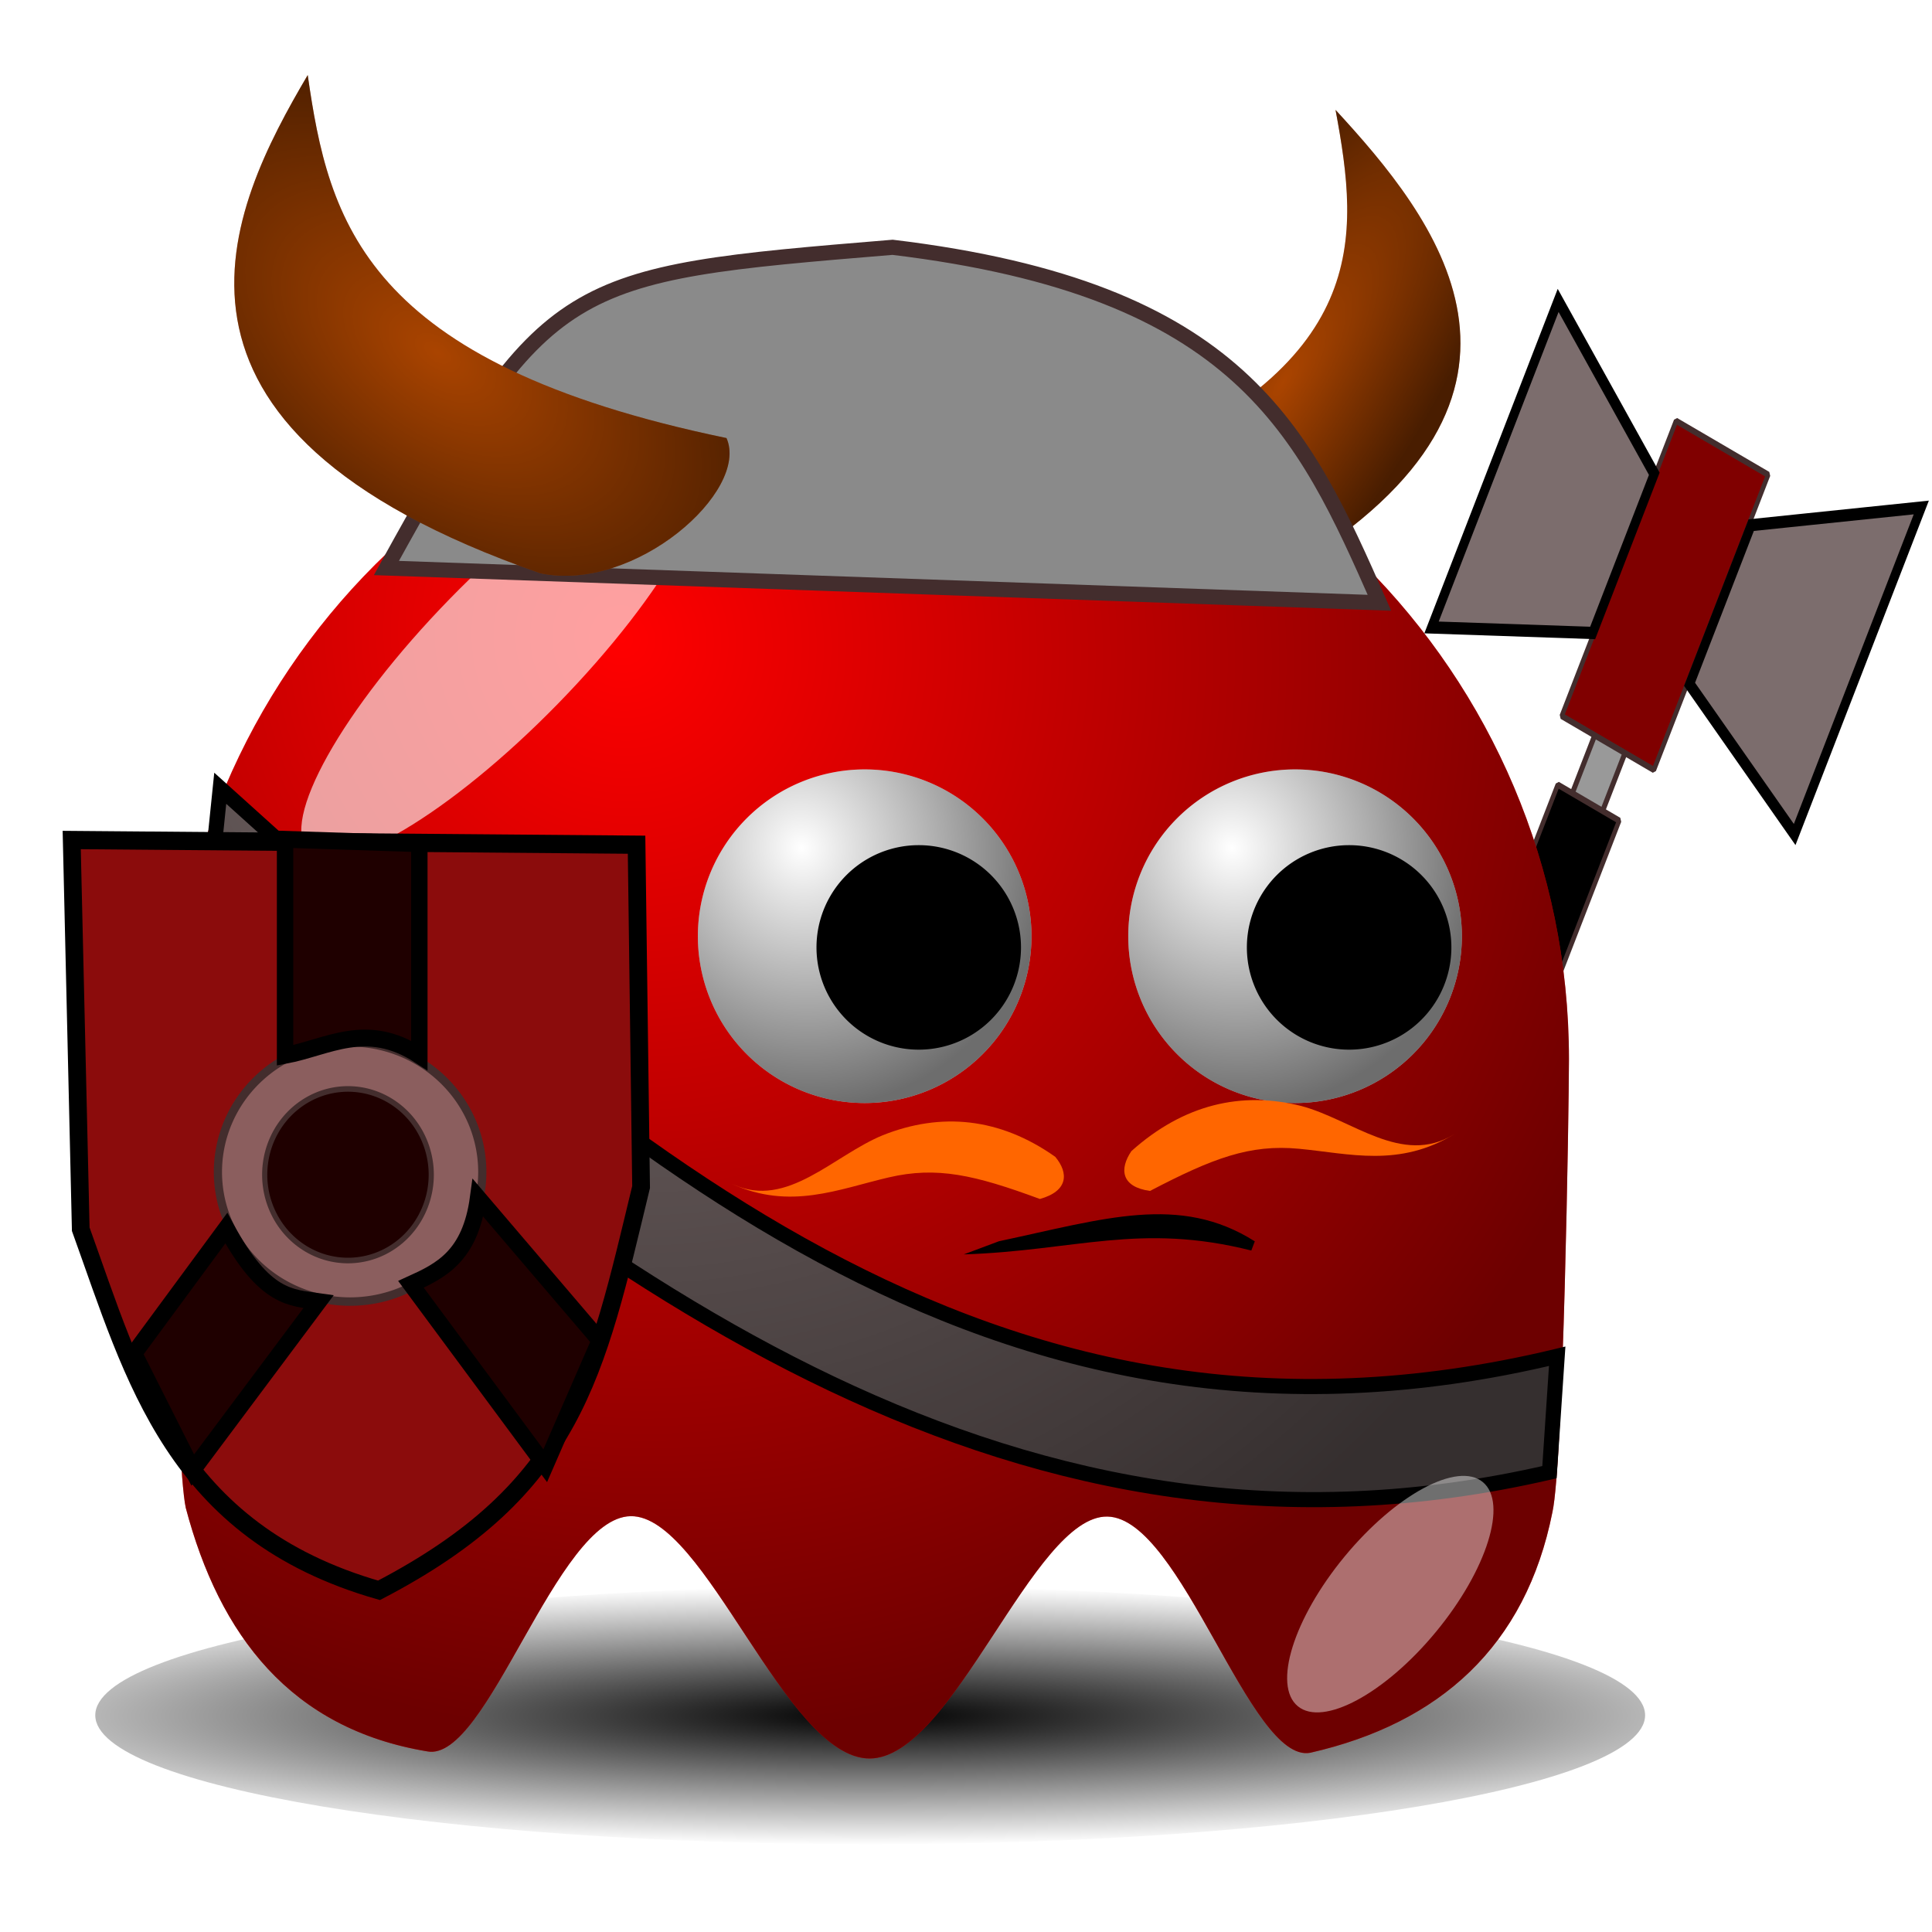
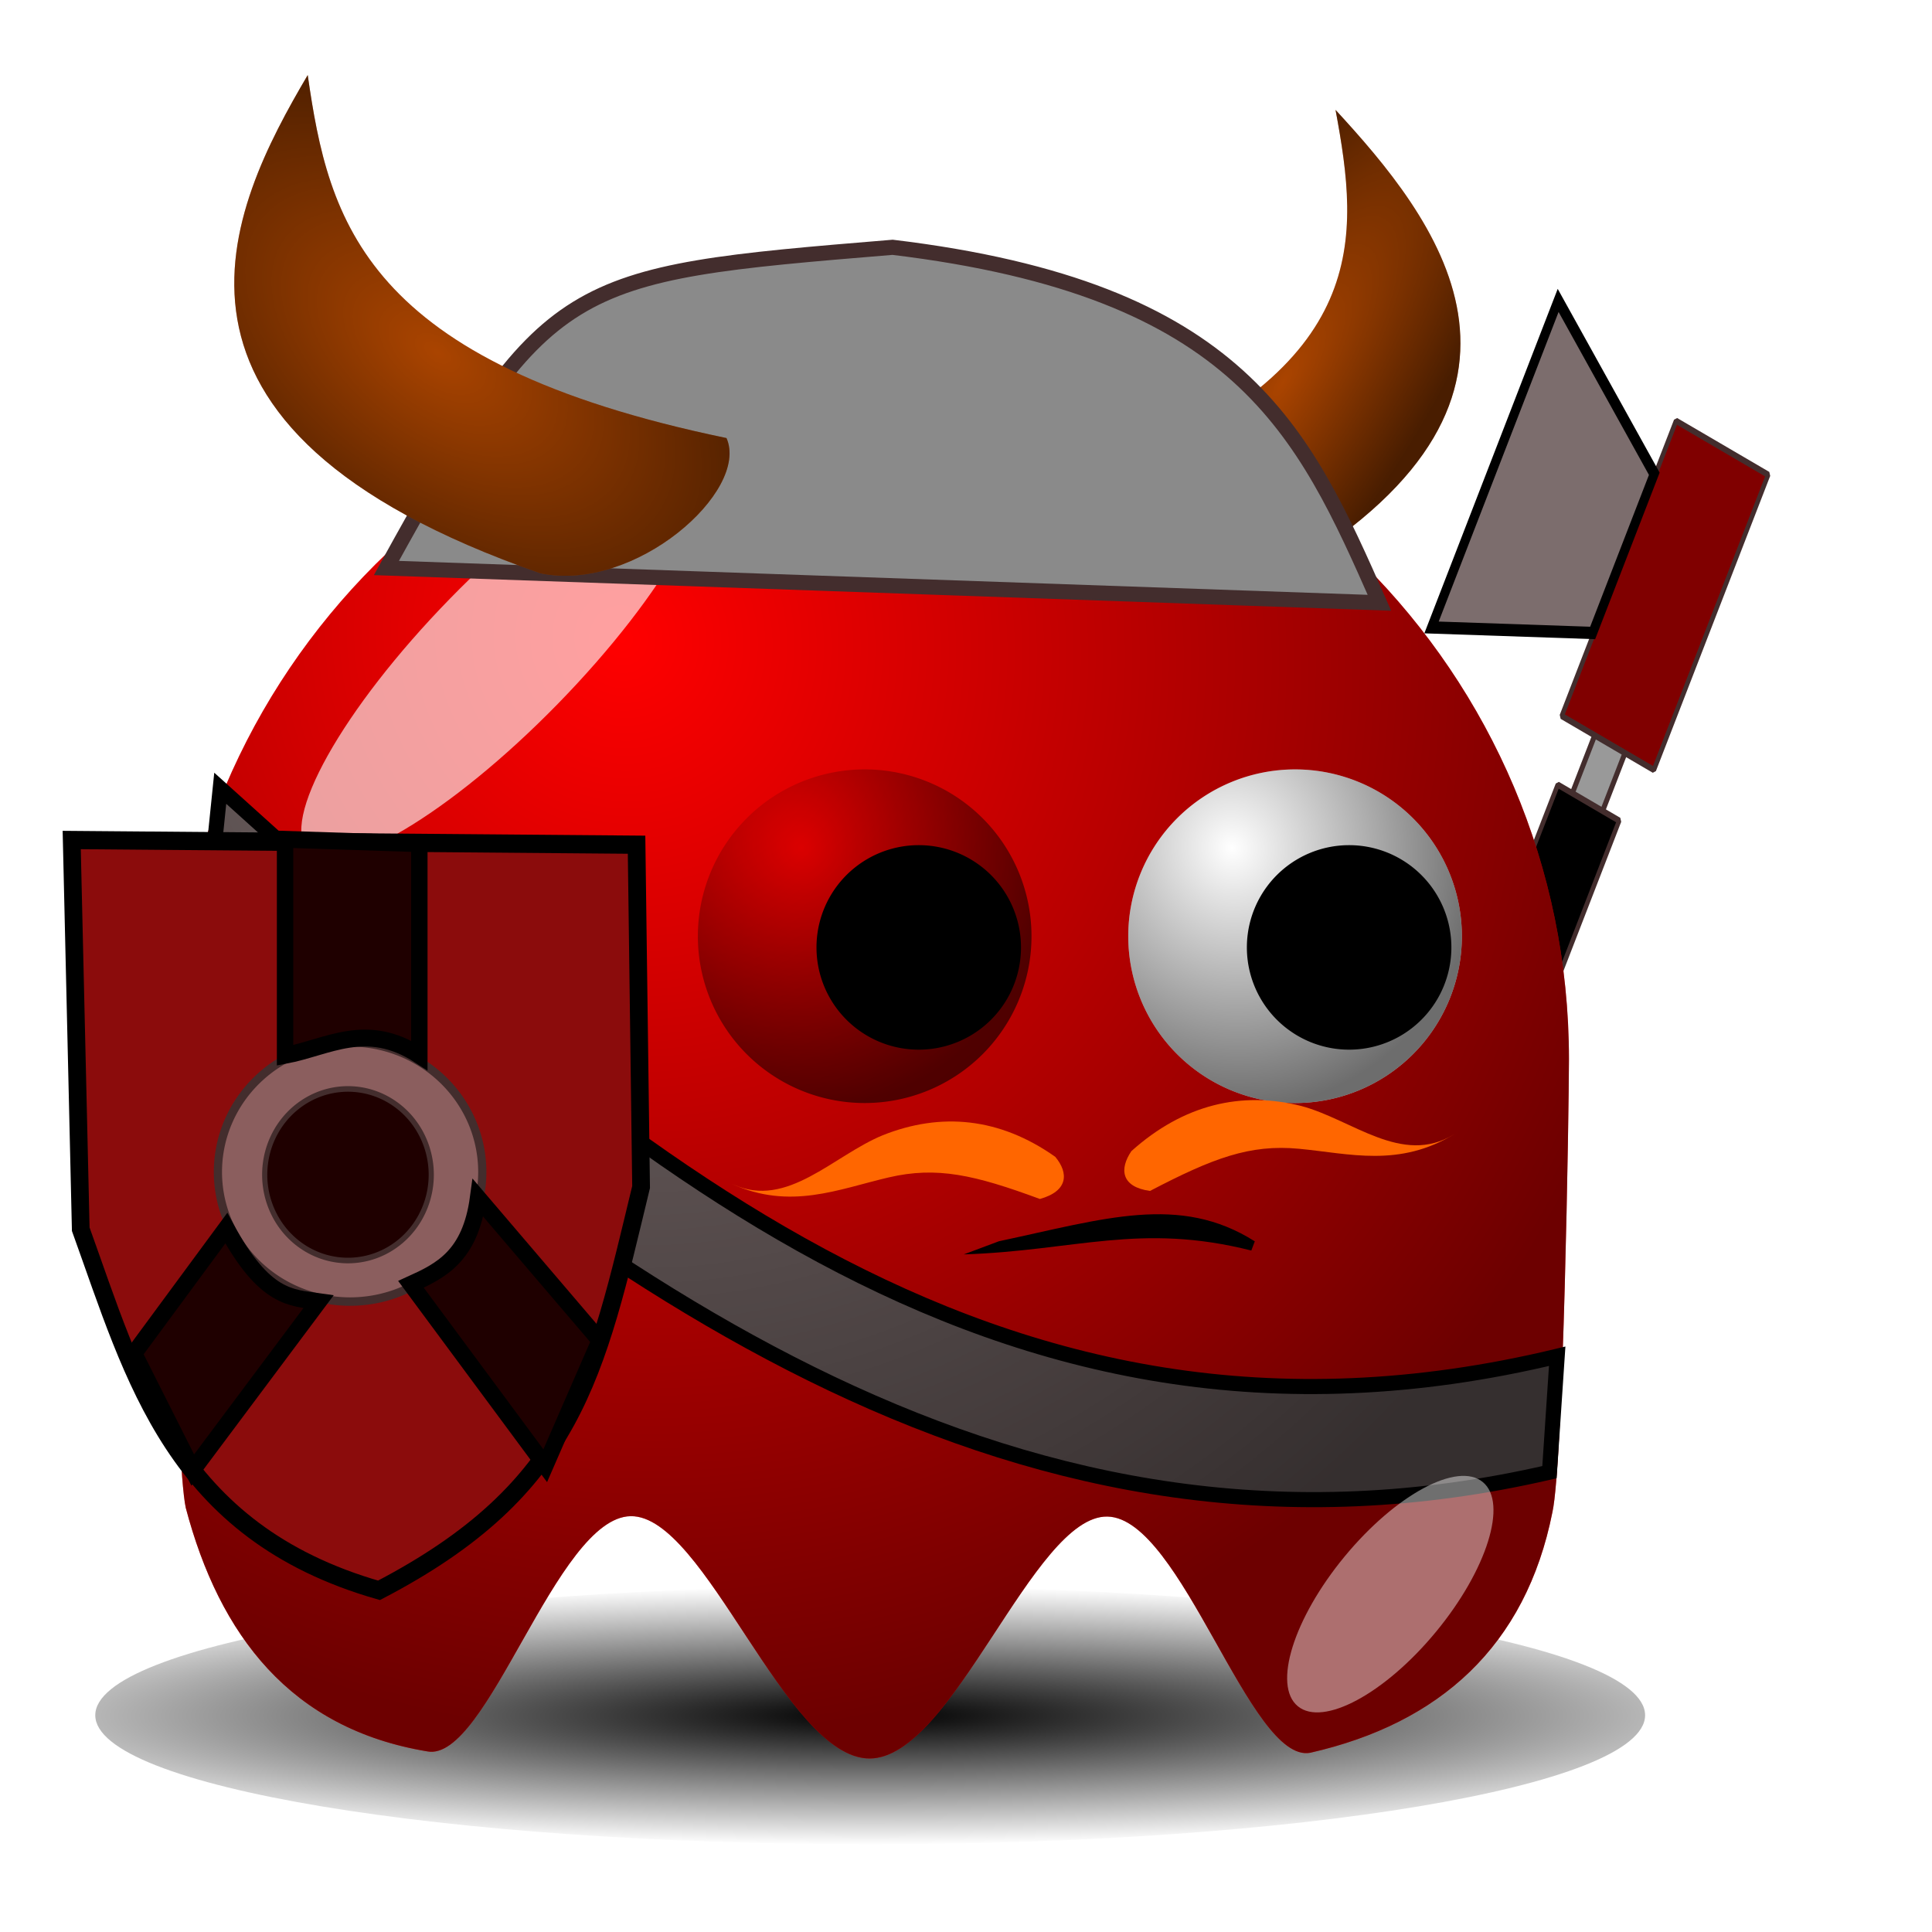
<svg xmlns="http://www.w3.org/2000/svg" xmlns:ns1="http://sodipodi.sourceforge.net/DTD/sodipodi-0.dtd" xmlns:ns2="http://www.inkscape.org/namespaces/inkscape" xmlns:xlink="http://www.w3.org/1999/xlink" width="128" height="128" id="svg2" ns1:version="0.32" ns2:version="0.46" ns1:docname="warior_viking.svg" ns2:output_extension="org.inkscape.output.svg.inkscape" version="1.0" ns2:export-filename="/home/nicu/Desktop/pacman/pacman.png" ns2:export-xdpi="90" ns2:export-ydpi="90">
  <defs id="defs4">
    <ns2:perspective ns1:type="inkscape:persp3d" ns2:vp_x="-50 : 600 : 1" ns2:vp_y="0 : 1000 : 0" ns2:vp_z="700 : 600 : 1" ns2:persp3d-origin="300 : 400 : 1" id="perspective2622" />
    <linearGradient id="linearGradient4072">
      <stop style="stop-color:#000000;stop-opacity:1;" offset="0" id="stop4074" />
      <stop style="stop-color:#000000;stop-opacity:0;" offset="1" id="stop4076" />
    </linearGradient>
    <linearGradient id="linearGradient2315">
      <stop style="stop-color:#000000;stop-opacity:0;" offset="0" id="stop2317" />
      <stop style="stop-color:#000000;stop-opacity:0.572;" offset="1" id="stop2319" />
    </linearGradient>
    <filter ns2:collect="always" id="filter3730" x="-0.348" width="1.696" y="-0.341" height="1.682">
      <feGaussianBlur ns2:collect="always" stdDeviation="5.465" id="feGaussianBlur3732" />
    </filter>
    <filter ns2:collect="always" id="filter4065" x="-0.52" width="2.04" y="-0.453" height="1.907">
      <feGaussianBlur ns2:collect="always" stdDeviation="4.151" id="feGaussianBlur4067" />
    </filter>
    <filter ns2:collect="always" id="filter4112" x="-0.07" width="1.14" y="-0.34" height="1.68">
      <feGaussianBlur ns2:collect="always" stdDeviation="3.968" id="feGaussianBlur4114" />
    </filter>
    <radialGradient ns2:collect="always" xlink:href="#linearGradient4072" id="radialGradient2447" gradientUnits="userSpaceOnUse" gradientTransform="matrix(1.403,1.6438735e-6,-1.4520791e-7,0.206,-89.845,403.113)" cx="210.889" cy="506.352" fx="210.889" fy="506.352" r="68" />
    <radialGradient ns2:collect="always" xlink:href="#linearGradient2315" id="radialGradient2453" gradientUnits="userSpaceOnUse" gradientTransform="matrix(0.387,1.516,-1.423,0.363,726.515,-93.107)" cx="233.5" cy="409.862" fx="233.5" fy="409.862" r="15.5" />
    <radialGradient ns2:collect="always" xlink:href="#linearGradient2315" id="radialGradient2455" gradientUnits="userSpaceOnUse" gradientTransform="matrix(0.387,1.516,-1.423,0.363,726.515,-93.107)" cx="233.5" cy="409.862" fx="233.5" fy="409.862" r="15.5" />
    <radialGradient ns2:collect="always" xlink:href="#linearGradient2315" id="radialGradient2487" gradientUnits="userSpaceOnUse" gradientTransform="matrix(0.51,1.007,-0.965,0.489,644.496,-407.932)" cx="216.993" cy="497.959" fx="216.993" fy="497.959" r="65" />
    <radialGradient ns2:collect="always" xlink:href="#linearGradient2315" id="radialGradient2505" gradientUnits="userSpaceOnUse" gradientTransform="matrix(0.578,0.229,-0.873,2.203,525.061,-882.386)" cx="265.017" cy="395.88" fx="265.017" fy="395.88" r="15.981" />
    <radialGradient ns2:collect="always" xlink:href="#linearGradient2315" id="radialGradient2511" gradientUnits="userSpaceOnUse" gradientTransform="matrix(0.713,-0.368,0.705,1.366,-134.449,-440.085)" cx="151.565" cy="401.406" fx="151.565" fy="401.406" r="17.986" />
  </defs>
  <ns1:namedview id="base" pagecolor="#ffffff" bordercolor="#666666" borderopacity="1.0" gridtolerance="10000" guidetolerance="10" objecttolerance="10" ns2:pageopacity="0.0" ns2:pageshadow="2" ns2:zoom="3.90625" ns2:cx="87.311673" ns2:cy="59.258164" ns2:document-units="px" ns2:current-layer="layer1" showgrid="false" ns2:window-width="1280" ns2:window-height="725" ns2:window-x="0" ns2:window-y="25" showguides="true" ns2:guide-bbox="true" height="640px" width="128px">
    <ns2:grid type="xygrid" id="grid3194" originx="0px" originy="0px" spacingx="0px" spacingy="0px" />
  </ns1:namedview>
  <g ns2:label="Layer 1" ns2:groupmode="layer" id="layer1" transform="translate(-233.42,-11.735)">
    <g id="g3319" transform="matrix(0.53,0.31,-0.29,0.749,255.259,-34.627)">
      <rect y="36.338" x="185.575" height="20.426" width="3.786" id="rect3307" style="opacity:1;fill:#999999;fill-opacity:1;fill-rule:nonzero;stroke:#432d2d;stroke-width:0.554;stroke-linejoin:bevel;stroke-miterlimit:4;stroke-dasharray:none;stroke-opacity:1" />
      <rect transform="translate(233.42,11.735)" y="43.52" x="-49.664" height="42.752" width="7.68" id="rect3305" style="opacity:1;fill:#000000;fill-opacity:1;fill-rule:nonzero;stroke:#432d2d;stroke-width:0.5;stroke-linejoin:bevel;stroke-miterlimit:4;stroke-dasharray:none;stroke-opacity:1" />
      <rect transform="translate(233.42,11.735)" y="12.288" x="-51.968" height="26.112" width="11.52" id="rect3309" style="opacity:1;fill:#800000;fill-opacity:1;fill-rule:nonzero;stroke:#432d2d;stroke-width:0.5;stroke-linejoin:bevel;stroke-miterlimit:4;stroke-dasharray:none;stroke-opacity:1" />
-       <path transform="translate(233.42,11.735)" id="path3311" d="M -40.192,16.64 L -23.552,8.192 L -23.552,37.12 L -40.192,30.72 L -40.192,16.64 z" style="fill:#7c6d6d;fill-opacity:1;fill-rule:evenodd;stroke:#000000;stroke-width:1px;stroke-linecap:butt;stroke-linejoin:miter;stroke-opacity:1" />
      <path id="path3317" d="M 181.324,28.759 L 164.684,20.311 L 164.684,49.239 L 181.324,42.839 L 181.324,28.759 z" style="fill:#7c6d6d;fill-opacity:1;fill-rule:evenodd;stroke:#000000;stroke-width:1px;stroke-linecap:butt;stroke-linejoin:miter;stroke-opacity:1" />
    </g>
    <path id="path3832" d="M 274,507.362 C 274,515.09 243.536,521.362 206,521.362 C 168.464,521.362 138,515.09 138,507.362 C 138,499.634 168.464,493.362 206,493.362 C 243.536,493.362 274,499.634 274,507.362 z" style="fill:url(#radialGradient2447);fill-opacity:1;stroke:none;stroke-width:4;stroke-linecap:round;stroke-miterlimit:4;stroke-opacity:1;filter:url(#filter4112)" transform="matrix(0.755,0,0,0.611,135.542,-184.625)" />
    <g id="g2501" transform="matrix(1.022,0,0,0.694,-21.558,2.089)">
      <path ns1:nodetypes="cccc" id="path3868" d="M 336.068,24.391 C 342.417,34.538 351.841,51.479 333.225,68.145 C 328.794,70.815 321.147,63.635 321.383,59.002 C 338.406,48.794 337.621,36.695 336.068,24.391 z" style="fill:#aa4400;fill-rule:evenodd;stroke:none;stroke-width:1px;stroke-linecap:butt;stroke-linejoin:miter;stroke-opacity:1" />
      <path style="fill:url(#radialGradient2505);fill-rule:evenodd;stroke:none;stroke-width:1px;stroke-linecap:butt;stroke-linejoin:miter;stroke-opacity:1" d="M 336.068,24.391 C 342.417,34.538 351.841,51.479 333.225,68.145 C 328.794,70.815 321.147,63.635 321.383,59.002 C 338.406,48.794 337.621,36.695 336.068,24.391 z" id="path3874" ns1:nodetypes="cccc" />
    </g>
    <path ns1:nodetypes="cccsssccssc" id="path3834" d="M 337.367,81.903 C 337.367,85.356 336.989,108.68 336.272,111.918 C 334.508,120.8 328.799,125.913 320.225,127.86 C 316.24,128.603 311.707,112.302 306.788,112.211 C 301.868,112.12 296.562,128.24 291.031,128.24 C 285.474,128.24 280.144,112.111 275.205,112.186 C 270.266,112.261 265.718,128.539 261.725,127.768 C 252.683,126.268 247.956,120.083 245.726,111.626 C 245.05,108.478 244.695,85.252 244.695,81.903 C 244.695,56.326 265.453,35.567 291.031,35.567 C 316.609,35.567 337.367,56.326 337.367,81.903 z" style="fill:#ff0000;fill-opacity:1;stroke:none;stroke-width:4;stroke-linecap:round;stroke-miterlimit:4;stroke-opacity:1" />
    <path style="fill:#7c6d6d;fill-rule:evenodd;stroke:#000000;stroke-width:1px;stroke-linecap:butt;stroke-linejoin:miter;stroke-opacity:1;fill-opacity:1" d="M 14.592,52.224 C 40.444,75.534 65.414,98.944 103.168,89.856 L 102.656,97.536 C 67.742,105.599 40.447,85.613 13.568,62.208 L 14.592,52.224 z" id="path3326" transform="translate(233.42,11.735)" ns1:nodetypes="ccccc" />
    <path style="fill:url(#radialGradient2487);fill-opacity:1;stroke:none;stroke-width:4;stroke-linecap:round;stroke-miterlimit:4;stroke-opacity:1" d="M 337.367,81.903 C 337.367,85.356 336.989,108.68 336.272,111.918 C 334.508,120.8 328.799,125.913 320.225,127.86 C 316.24,128.603 311.707,112.302 306.788,112.211 C 301.868,112.12 296.562,128.24 291.031,128.24 C 285.474,128.24 280.144,112.111 275.205,112.186 C 270.266,112.261 265.718,128.539 261.725,127.768 C 252.683,126.268 247.956,120.083 245.726,111.626 C 245.05,108.478 244.695,85.252 244.695,81.903 C 244.695,56.326 265.453,35.567 291.031,35.567 C 316.609,35.567 337.367,56.326 337.367,81.903 z" id="path3836" ns1:nodetypes="cccsssccssc" />
    <g transform="matrix(0.713,0,0,0.713,145.606,-229.165)" id="g3838">
      <path ns1:type="arc" style="opacity:1;fill:#ffffff;fill-opacity:1;stroke:none;stroke-width:4;stroke-linecap:round;stroke-miterlimit:4;stroke-dasharray:none;stroke-opacity:1" id="path3840" ns1:cx="239.5" ns1:cy="417.86218" ns1:rx="15.5" ns1:ry="15.5" d="M 255,417.862 A 15.5,15.5 0 1 1 224,417.862 A 15.5,15.5 0 1 1 255,417.862 z" transform="translate(4,7)" />
      <path transform="translate(4,7)" d="M 255,417.862 A 15.5,15.5 0 1 1 224,417.862 A 15.5,15.5 0 1 1 255,417.862 z" ns1:ry="15.5" ns1:rx="15.5" ns1:cy="417.86218" ns1:cx="239.5" id="path3842" style="opacity:1;fill:url(#radialGradient2453);fill-opacity:1;stroke:none;stroke-width:4;stroke-linecap:round;stroke-miterlimit:4;stroke-dasharray:none;stroke-opacity:1" ns1:type="arc" />
      <path ns1:type="arc" style="opacity:1;fill:#000000;fill-opacity:1;stroke:none;stroke-width:4;stroke-linecap:round;stroke-miterlimit:4;stroke-dasharray:none;stroke-opacity:1" id="path3844" ns1:cx="239.5" ns1:cy="417.86218" ns1:rx="15.5" ns1:ry="15.5" d="M 255,417.862 A 15.5,15.5 0 1 1 224,417.862 A 15.5,15.5 0 1 1 255,417.862 z" transform="matrix(0.613,0,0,0.613,101.71,169.753)" />
    </g>
    <g transform="matrix(0.713,0,0,0.713,117.092,-229.165)" id="g3846">
-       <path transform="translate(4,7)" d="M 255,417.862 A 15.5,15.5 0 1 1 224,417.862 A 15.5,15.5 0 1 1 255,417.862 z" ns1:ry="15.5" ns1:rx="15.5" ns1:cy="417.86218" ns1:cx="239.5" id="path3848" style="opacity:1;fill:#ffffff;fill-opacity:1;stroke:none;stroke-width:4;stroke-linecap:round;stroke-miterlimit:4;stroke-dasharray:none;stroke-opacity:1" ns1:type="arc" />
      <path ns1:type="arc" style="opacity:1;fill:url(#radialGradient2455);fill-opacity:1;stroke:none;stroke-width:4;stroke-linecap:round;stroke-miterlimit:4;stroke-dasharray:none;stroke-opacity:1" id="path3850" ns1:cx="239.5" ns1:cy="417.86218" ns1:rx="15.5" ns1:ry="15.5" d="M 255,417.862 A 15.5,15.5 0 1 1 224,417.862 A 15.5,15.5 0 1 1 255,417.862 z" transform="translate(4,7)" />
      <path transform="matrix(0.613,0,0,0.613,101.71,169.753)" d="M 255,417.862 A 15.5,15.5 0 1 1 224,417.862 A 15.5,15.5 0 1 1 255,417.862 z" ns1:ry="15.5" ns1:rx="15.5" ns1:cy="417.86218" ns1:cx="239.5" id="path3852" style="opacity:1;fill:#000000;fill-opacity:1;stroke:none;stroke-width:4;stroke-linecap:round;stroke-miterlimit:4;stroke-dasharray:none;stroke-opacity:1" ns1:type="arc" />
    </g>
    <path id="path3854" d="M 180.009,413.252 C 169.983,423.522 159.603,429.666 156.838,426.967 C 154.073,424.268 159.965,413.742 169.991,403.472 C 180.017,393.203 190.397,387.058 193.162,389.758 C 195.927,392.457 190.035,402.982 180.009,413.252 z" style="fill:#ffffff;fill-opacity:0.627;stroke:none;stroke-width:4;stroke-linecap:round;stroke-miterlimit:4;stroke-opacity:1;filter:url(#filter3730)" transform="matrix(0.713,0,0,0.713,142.042,-236.293)" />
    <path id="path3856" d="M 262,501.862 C 262,509.314 259.536,515.362 256.5,515.362 C 253.464,515.362 251,509.314 251,501.862 C 251,494.41 253.464,488.362 256.5,488.362 C 259.536,488.362 262,494.41 262,501.862 z" style="fill:#ffffff;fill-opacity:0.434;stroke:none;stroke-width:4;stroke-linecap:round;stroke-miterlimit:4;stroke-opacity:1;filter:url(#filter4065)" transform="matrix(0.55,0.454,-0.454,0.55,412.302,-275.124)" />
    <path ns1:nodetypes="ccccc" id="path3896" d="M 316.553,93.977 C 311.57,90.821 306.58,92.486 299.606,93.97 L 297.273,94.842 C 304.669,94.602 308.927,92.72 316.323,94.586 L 316.553,93.977 z" style="fill:#000000;fill-opacity:1;fill-rule:evenodd;stroke:none;stroke-width:1px;stroke-linecap:butt;stroke-linejoin:miter;stroke-opacity:1" />
    <path style="fill:#8a8a8a;fill-opacity:1;fill-rule:evenodd;stroke:#432d2d;stroke-width:1px;stroke-linecap:butt;stroke-linejoin:miter;stroke-opacity:1" d="M 259.02,49.367 L 324.812,51.671 C 319.765,40.226 315.607,30.895 292.556,28.119 C 270.837,29.914 269.689,30.016 259.02,49.367 z" id="path2513" ns1:nodetypes="cccc" />
    <g id="g2495" transform="matrix(1.29,0,0,0.813,-75.851,-5.323)">
      <g id="g2507" transform="matrix(0.992,0,0,0.963,7.662,-0.813)">
        <path ns1:nodetypes="cccc" id="path3866" d="M 249.886,28.985 C 245.83,40.246 240.207,58.799 261.931,71.144 C 266.826,72.815 272.779,64.179 271.567,59.701 C 252.769,53.329 250.974,41.339 249.886,28.985 z" style="fill:#aa4400;fill-rule:evenodd;stroke:none;stroke-width:1px;stroke-linecap:butt;stroke-linejoin:miter;stroke-opacity:1" />
        <path style="fill:url(#radialGradient2511);fill-rule:evenodd;stroke:none;stroke-width:1px;stroke-linecap:butt;stroke-linejoin:miter;stroke-opacity:1" d="M 249.886,28.985 C 245.83,40.246 240.207,58.799 261.931,71.144 C 266.826,72.815 272.779,64.179 271.567,59.701 C 252.769,53.329 250.974,41.339 249.886,28.985 z" id="path3926" ns1:nodetypes="cccc" />
      </g>
    </g>
    <g id="g3297" transform="matrix(1.086,0,0,1.118,-29.824,-8.742)">
      <path ns1:nodetypes="cccccc" id="path3285" d="M 281.232,68.373 L 281.508,88.659 C 278.747,99.761 277.443,106.529 265.519,112.558 C 253,109.07 250.59,99.949 247.324,91.16 L 246.773,68.095 L 281.232,68.373 z" style="fill:#8b0c0c;fill-opacity:1;fill-rule:evenodd;stroke:#000000;stroke-width:1.081px;stroke-linecap:butt;stroke-linejoin:miter;stroke-opacity:1" />
      <path transform="translate(233.42,11.735)" d="M 38.4,76.032 A 8.064,7.68 0 1 1 22.272,76.032 A 8.064,7.68 0 1 1 38.4,76.032 z" ns1:ry="7.6799998" ns1:rx="8.0640001" ns1:cy="76.031998" ns1:cx="30.336" id="path3287" style="opacity:1;fill:#8b5e5e;fill-opacity:1;fill-rule:nonzero;stroke:#432d2d;stroke-width:0.5;stroke-linejoin:bevel;stroke-miterlimit:4;stroke-dasharray:none;stroke-opacity:1" ns1:type="arc" />
      <path transform="matrix(0.63,0,0,0.662,244.515,37.597)" d="M 38.4,76.032 A 8.064,7.68 0 1 1 22.272,76.032 A 8.064,7.68 0 1 1 38.4,76.032 z" ns1:ry="7.6799998" ns1:rx="8.0640001" ns1:cy="76.031998" ns1:cx="30.336" id="path3289" style="opacity:1;fill:#1f0000;fill-opacity:1;fill-rule:nonzero;stroke:#432d2d;stroke-width:0.5;stroke-linejoin:bevel;stroke-miterlimit:4;stroke-dasharray:none;stroke-opacity:1" ns1:type="arc" />
      <path ns1:nodetypes="ccccc" transform="translate(233.42,11.735)" id="path3291" d="M 22.784,79.36 L 17.152,86.784 L 20.736,93.696 L 28.416,83.712 C 26.742,83.48 25.119,83.557 22.784,79.36 z" style="fill:#1f0000;fill-opacity:1;fill-rule:evenodd;stroke:#000000;stroke-width:1px;stroke-linecap:butt;stroke-linejoin:miter;stroke-opacity:1" />
      <path ns1:nodetypes="ccccc" transform="translate(233.42,11.735)" id="path3293" d="M 42.24,93.44 L 34.048,82.688 C 35.866,81.886 37.661,81.039 38.144,77.568 L 45.568,86.016 L 42.24,93.44 z" style="fill:#1f0000;fill-opacity:1;fill-rule:evenodd;stroke:#000000;stroke-width:1px;stroke-linecap:butt;stroke-linejoin:miter;stroke-opacity:1" />
      <path ns1:nodetypes="ccccc" transform="translate(233.42,11.735)" id="path3295" d="M 26.368,69.12 L 26.368,56.32 L 34.56,56.576 L 34.56,69.12 C 31.318,67.074 28.98,68.646 26.368,69.12 z" style="fill:#1f0000;fill-opacity:1;fill-rule:evenodd;stroke:#000000;stroke-width:1px;stroke-linecap:butt;stroke-linejoin:miter;stroke-opacity:1" />
    </g>
    <path ns1:nodetypes="cccsccc" id="path4089" d="M 291.904,86.948 C 288.63,88.295 285.575,91.828 282.015,90.214 L 281.909,90.171 C 285.772,91.922 288.957,90.523 292.289,89.744 C 295.493,88.995 297.998,89.577 302.315,91.17 C 304.187,90.65 304.238,89.458 303.333,88.377 C 299.643,85.767 295.752,85.415 291.904,86.948 z" style="fill:#ff6600;fill-opacity:1;fill-rule:evenodd;stroke:none;stroke-width:1px;stroke-linecap:butt;stroke-linejoin:miter;stroke-opacity:1" />
    <path style="fill:#ff6600;fill-opacity:1;fill-rule:evenodd;stroke:none;stroke-width:1px;stroke-linecap:butt;stroke-linejoin:miter;stroke-opacity:1" d="M 319.631,85.009 C 322.995,85.9 326.313,88.995 329.726,86.901 L 329.827,86.843 C 326.124,89.115 322.846,88.161 319.47,87.843 C 316.225,87.538 313.779,88.461 309.612,90.637 C 307.71,90.377 307.563,89.199 308.378,87.999 C 311.841,84.897 315.683,84.013 319.631,85.009 z" id="path4095" ns1:nodetypes="cccsccc" />
  </g>
</svg>